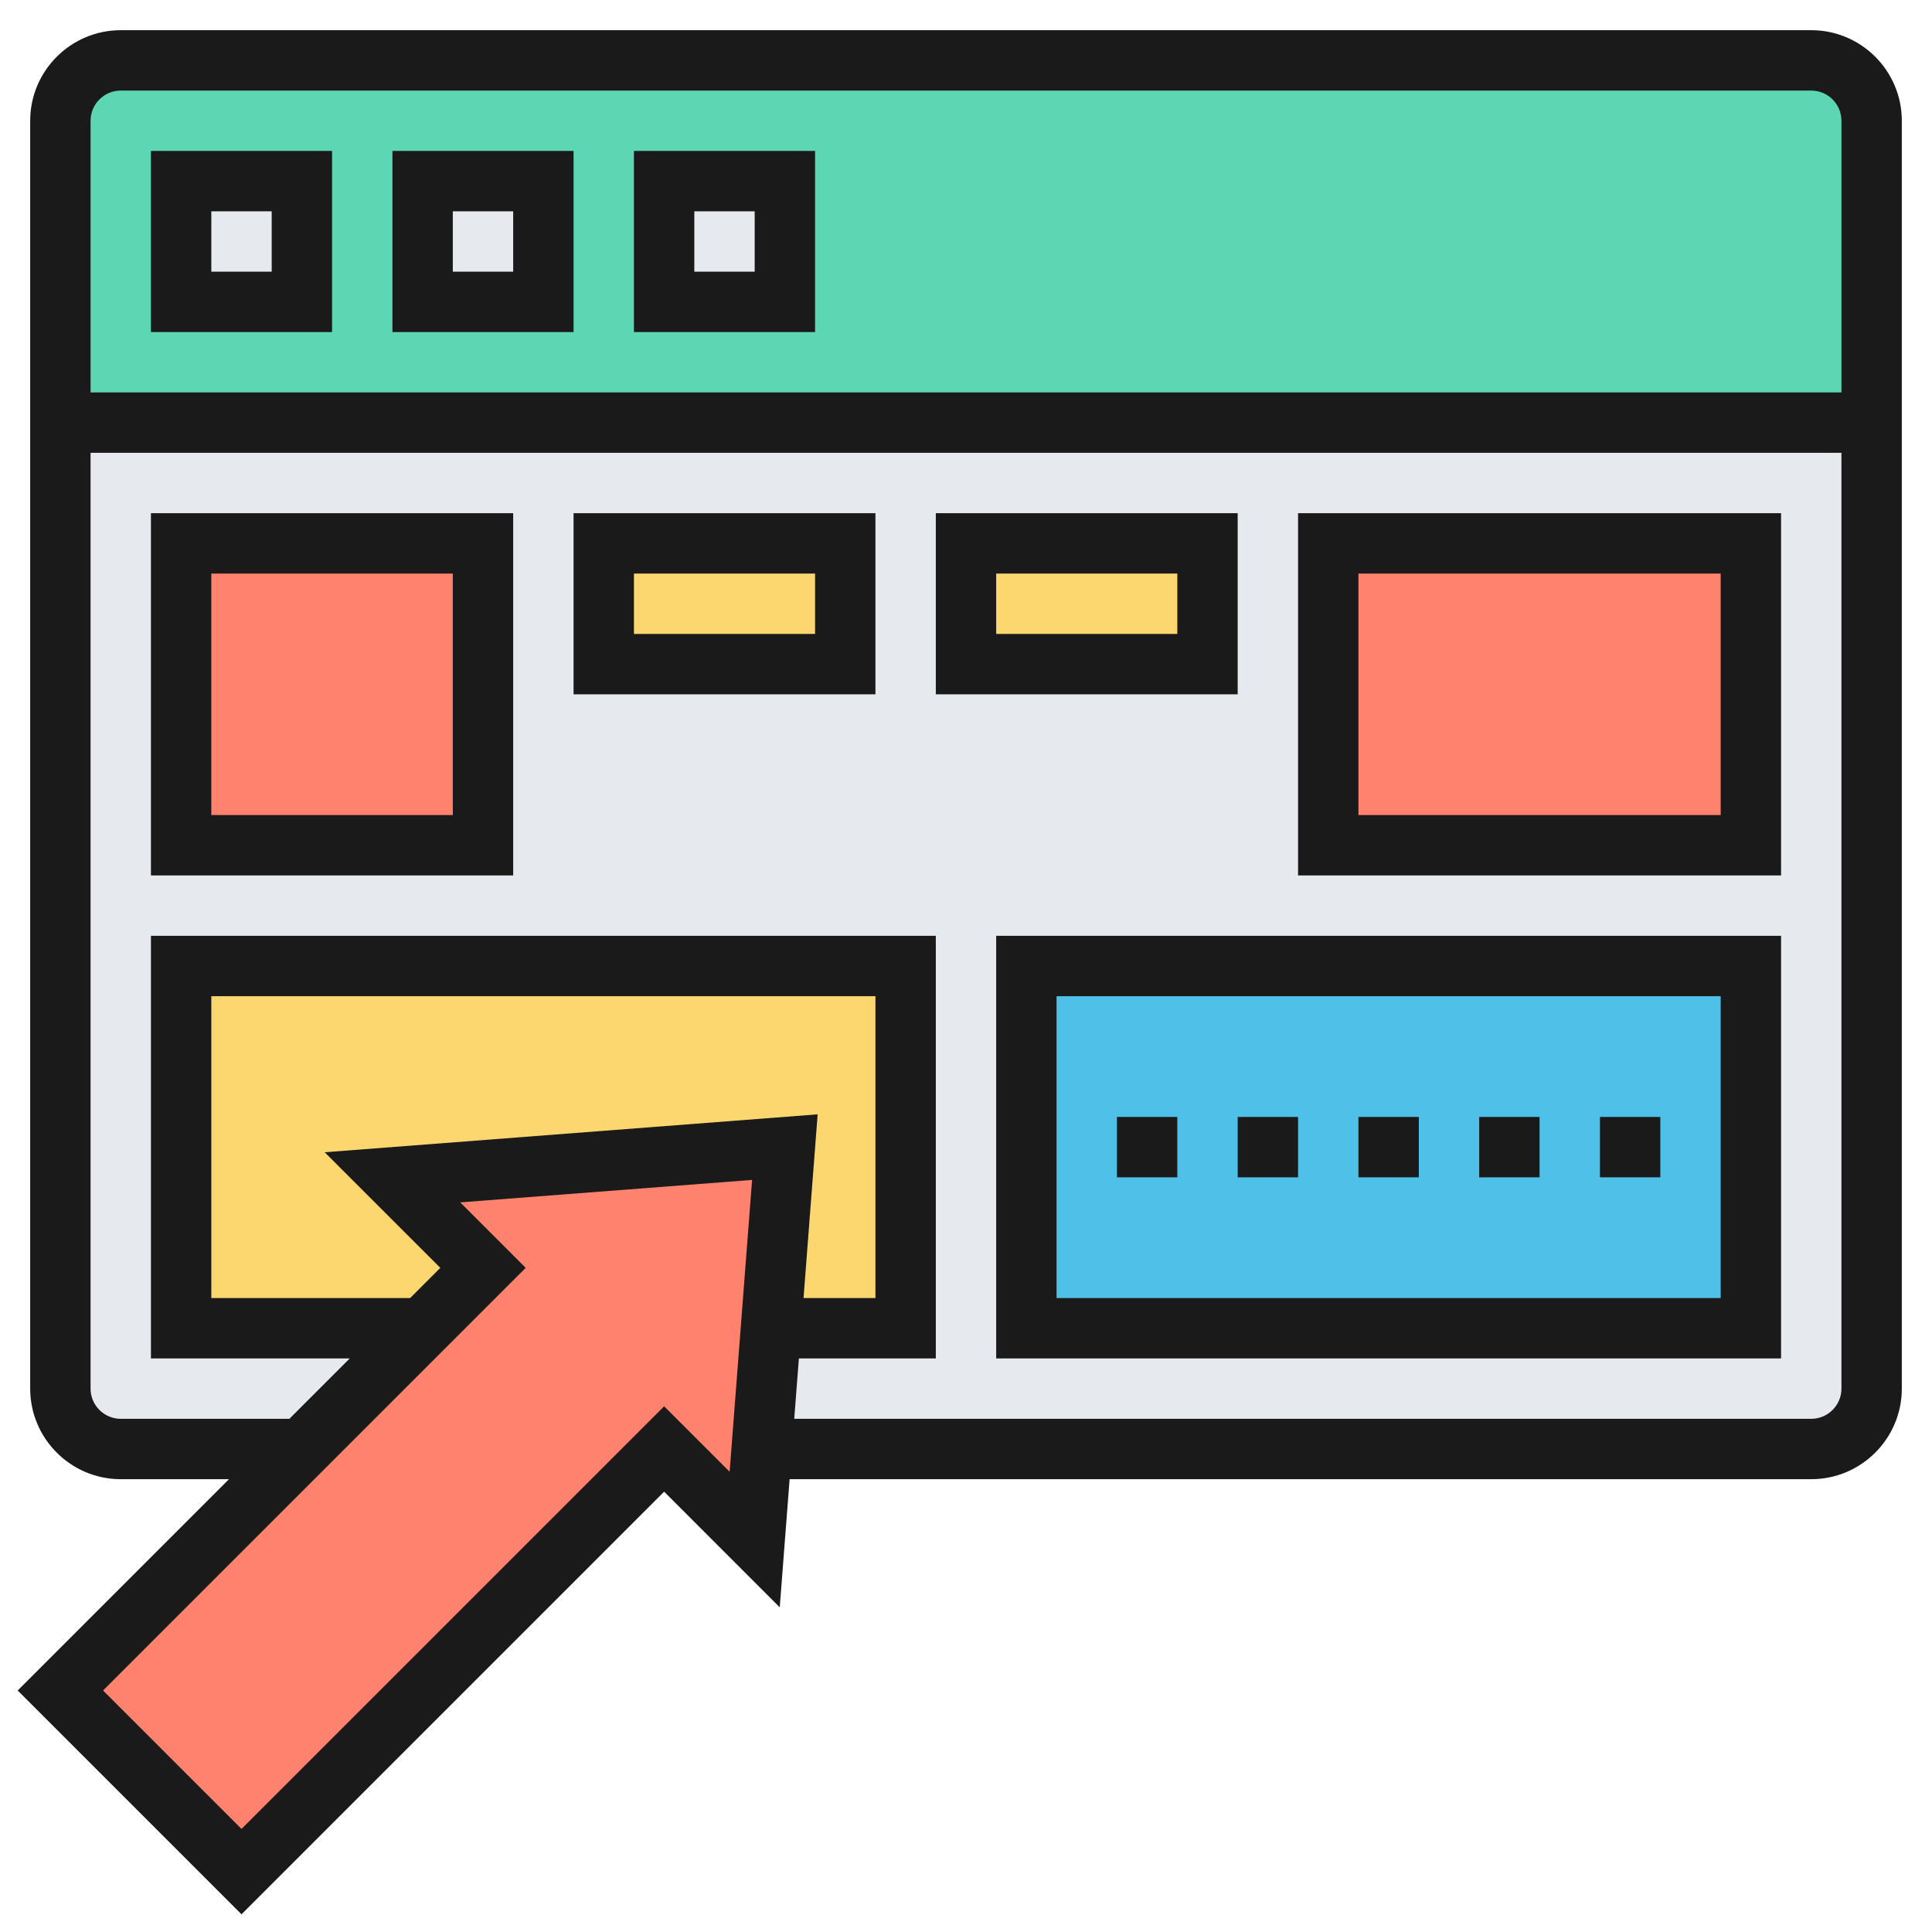
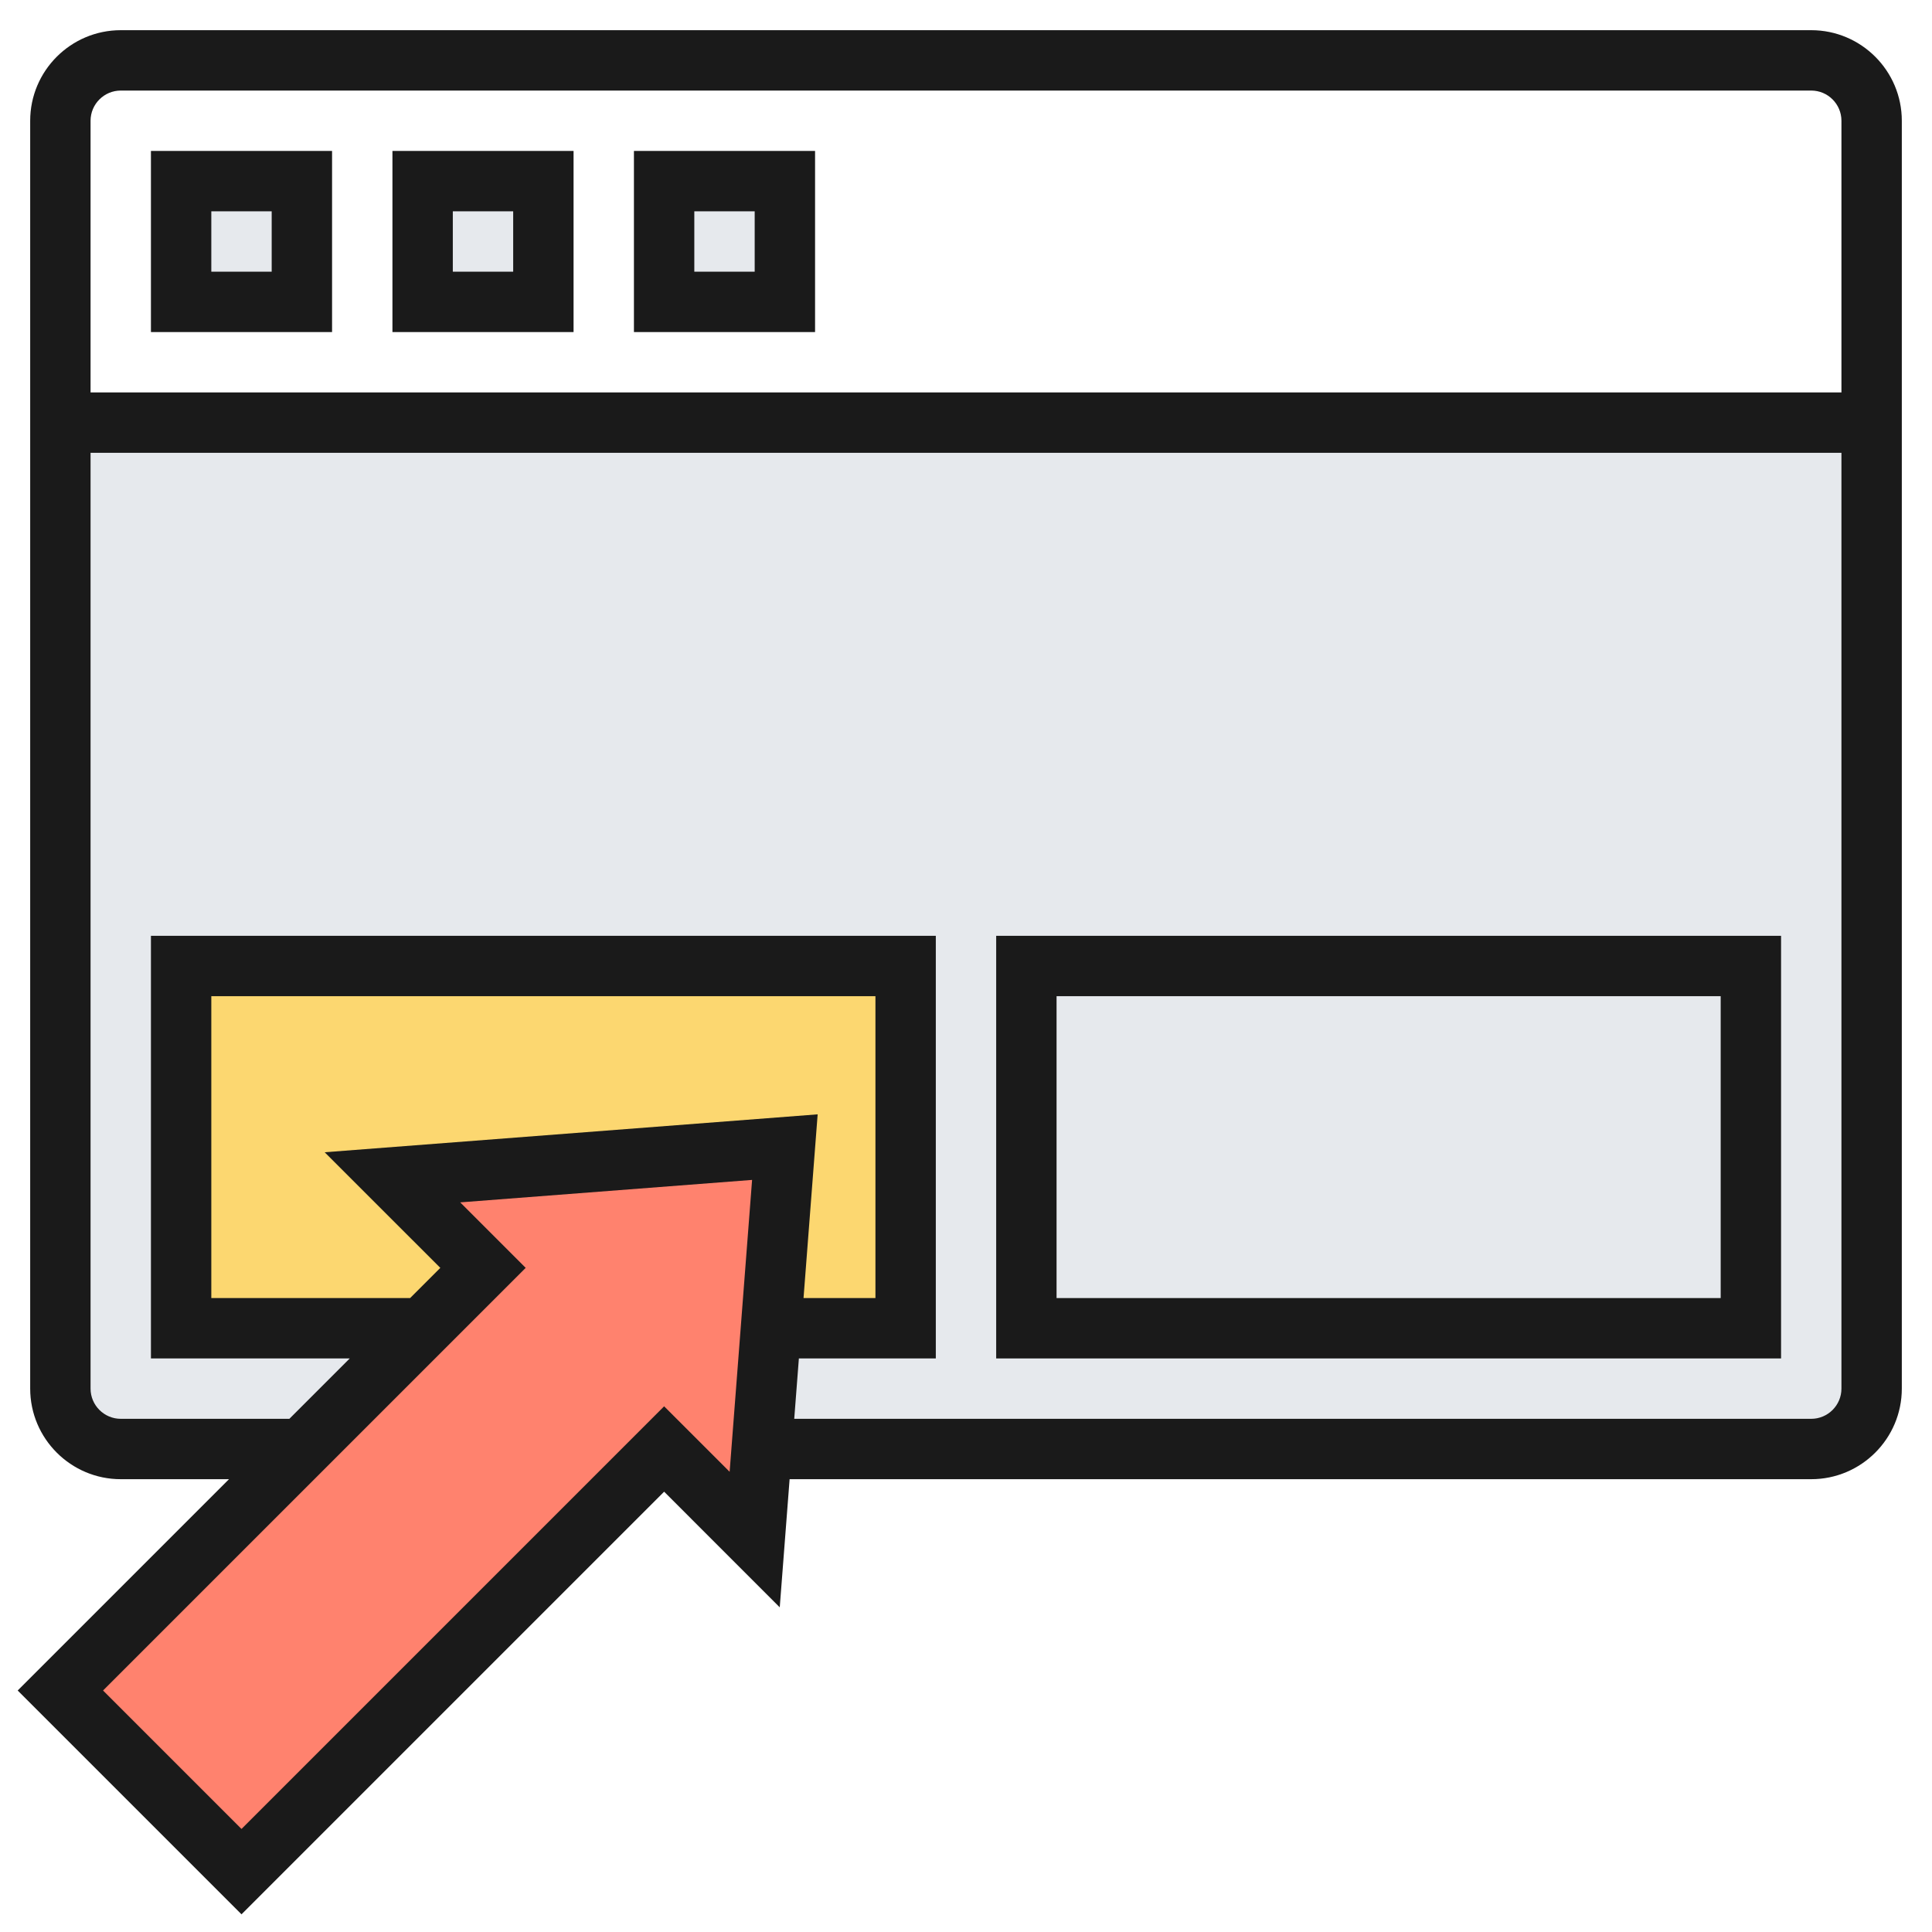
<svg xmlns="http://www.w3.org/2000/svg" version="1.1" width="512" height="512" x="0" y="0" viewBox="0 0 64 64" style="enable-background:new 0 0 512 512" xml:space="preserve" class="">
  <g>
-     <path fill="#5cd6b3" d="M62 4v10H2V4c0-1.1.9-2 2-2h56c1.1 0 2 .9 2 2z" opacity="1" data-original="#5cd6b3" class="" />
    <path fill="#e6e9ed" d="M22 6h4v4h-4zM14 6h4v4h-4zM6 6h4v4H6zM60 48H4a2 2 0 0 1-2-2V14h60v32a2 2 0 0 1-2 2z" opacity="1" data-original="#e6e9ed" class="" />
-     <path fill="#ff826e" d="M6 18h10v10H6zM44 18h14v10H44z" opacity="1" data-original="#ff826e" class="" />
-     <path fill="#fcd770" d="M32 18h8v4h-8zM20 18h8v4h-8z" opacity="1" data-original="#fcd770" />
-     <path fill="#4fc1e9" d="M34 32h24v12H34z" opacity="1" data-original="#4fc1e9" />
    <path fill="#fcd770" d="M30 32v12h-4.46l.46-6-13 1 3 3-2 2H6V32z" opacity="1" data-original="#fcd770" />
    <path fill="#ff826e" d="m26 38-.46 6-.31 4-.23 3-3-3L8 62l-6-6 8-8 4-4 2-2-3-3z" opacity="1" data-original="#ff826e" class="" />
    <path d="M60 1H4C2.346 1 1 2.346 1 4v42c0 1.654 1.346 3 3 3h3.586l-7 7L8 63.414l14-14 3.83 3.831.327-4.245H60c1.654 0 3-1.346 3-3V4c0-1.654-1.346-3-3-3zM4 3h56c.551 0 1 .449 1 1v9H3V4c0-.551.449-1 1-1zm20.17 45.755L22 46.586l-14 14L3.414 56l14-14-2.169-2.17 9.669-.744zM10.755 38.17 14.586 42l-1 1H7V33h22v10h-2.382l.468-6.086zM60 47H26.31l.154-2H31V31H5v14h6.586l-2 2H4c-.551 0-1-.449-1-1V15h58v31c0 .551-.449 1-1 1z" fill="#1A1A1A" opacity="1" data-original="#1A1A1A" class="" />
    <path d="M11 5H5v6h6zM9 9H7V7h2zM19 5h-6v6h6zm-2 4h-2V7h2zM27 5h-6v6h6zm-2 4h-2V7h2zM33 45h26V31H33zm2-12h22v10H35z" fill="#1A1A1A" opacity="1" data-original="#1A1A1A" class="" />
-     <path d="M45 37h2v2h-2zM49 37h2v2h-2zM41 37h2v2h-2zM37 37h2v2h-2zM53 37h2v2h-2zM5 29h12V17H5zm2-10h8v8H7zM19 23h10v-6H19zm2-4h6v2h-6zM41 17H31v6h10zm-2 4h-6v-2h6zM43 29h16V17H43zm2-10h12v8H45z" fill="#1A1A1A" opacity="1" data-original="#1A1A1A" class="" />
  </g>
</svg>